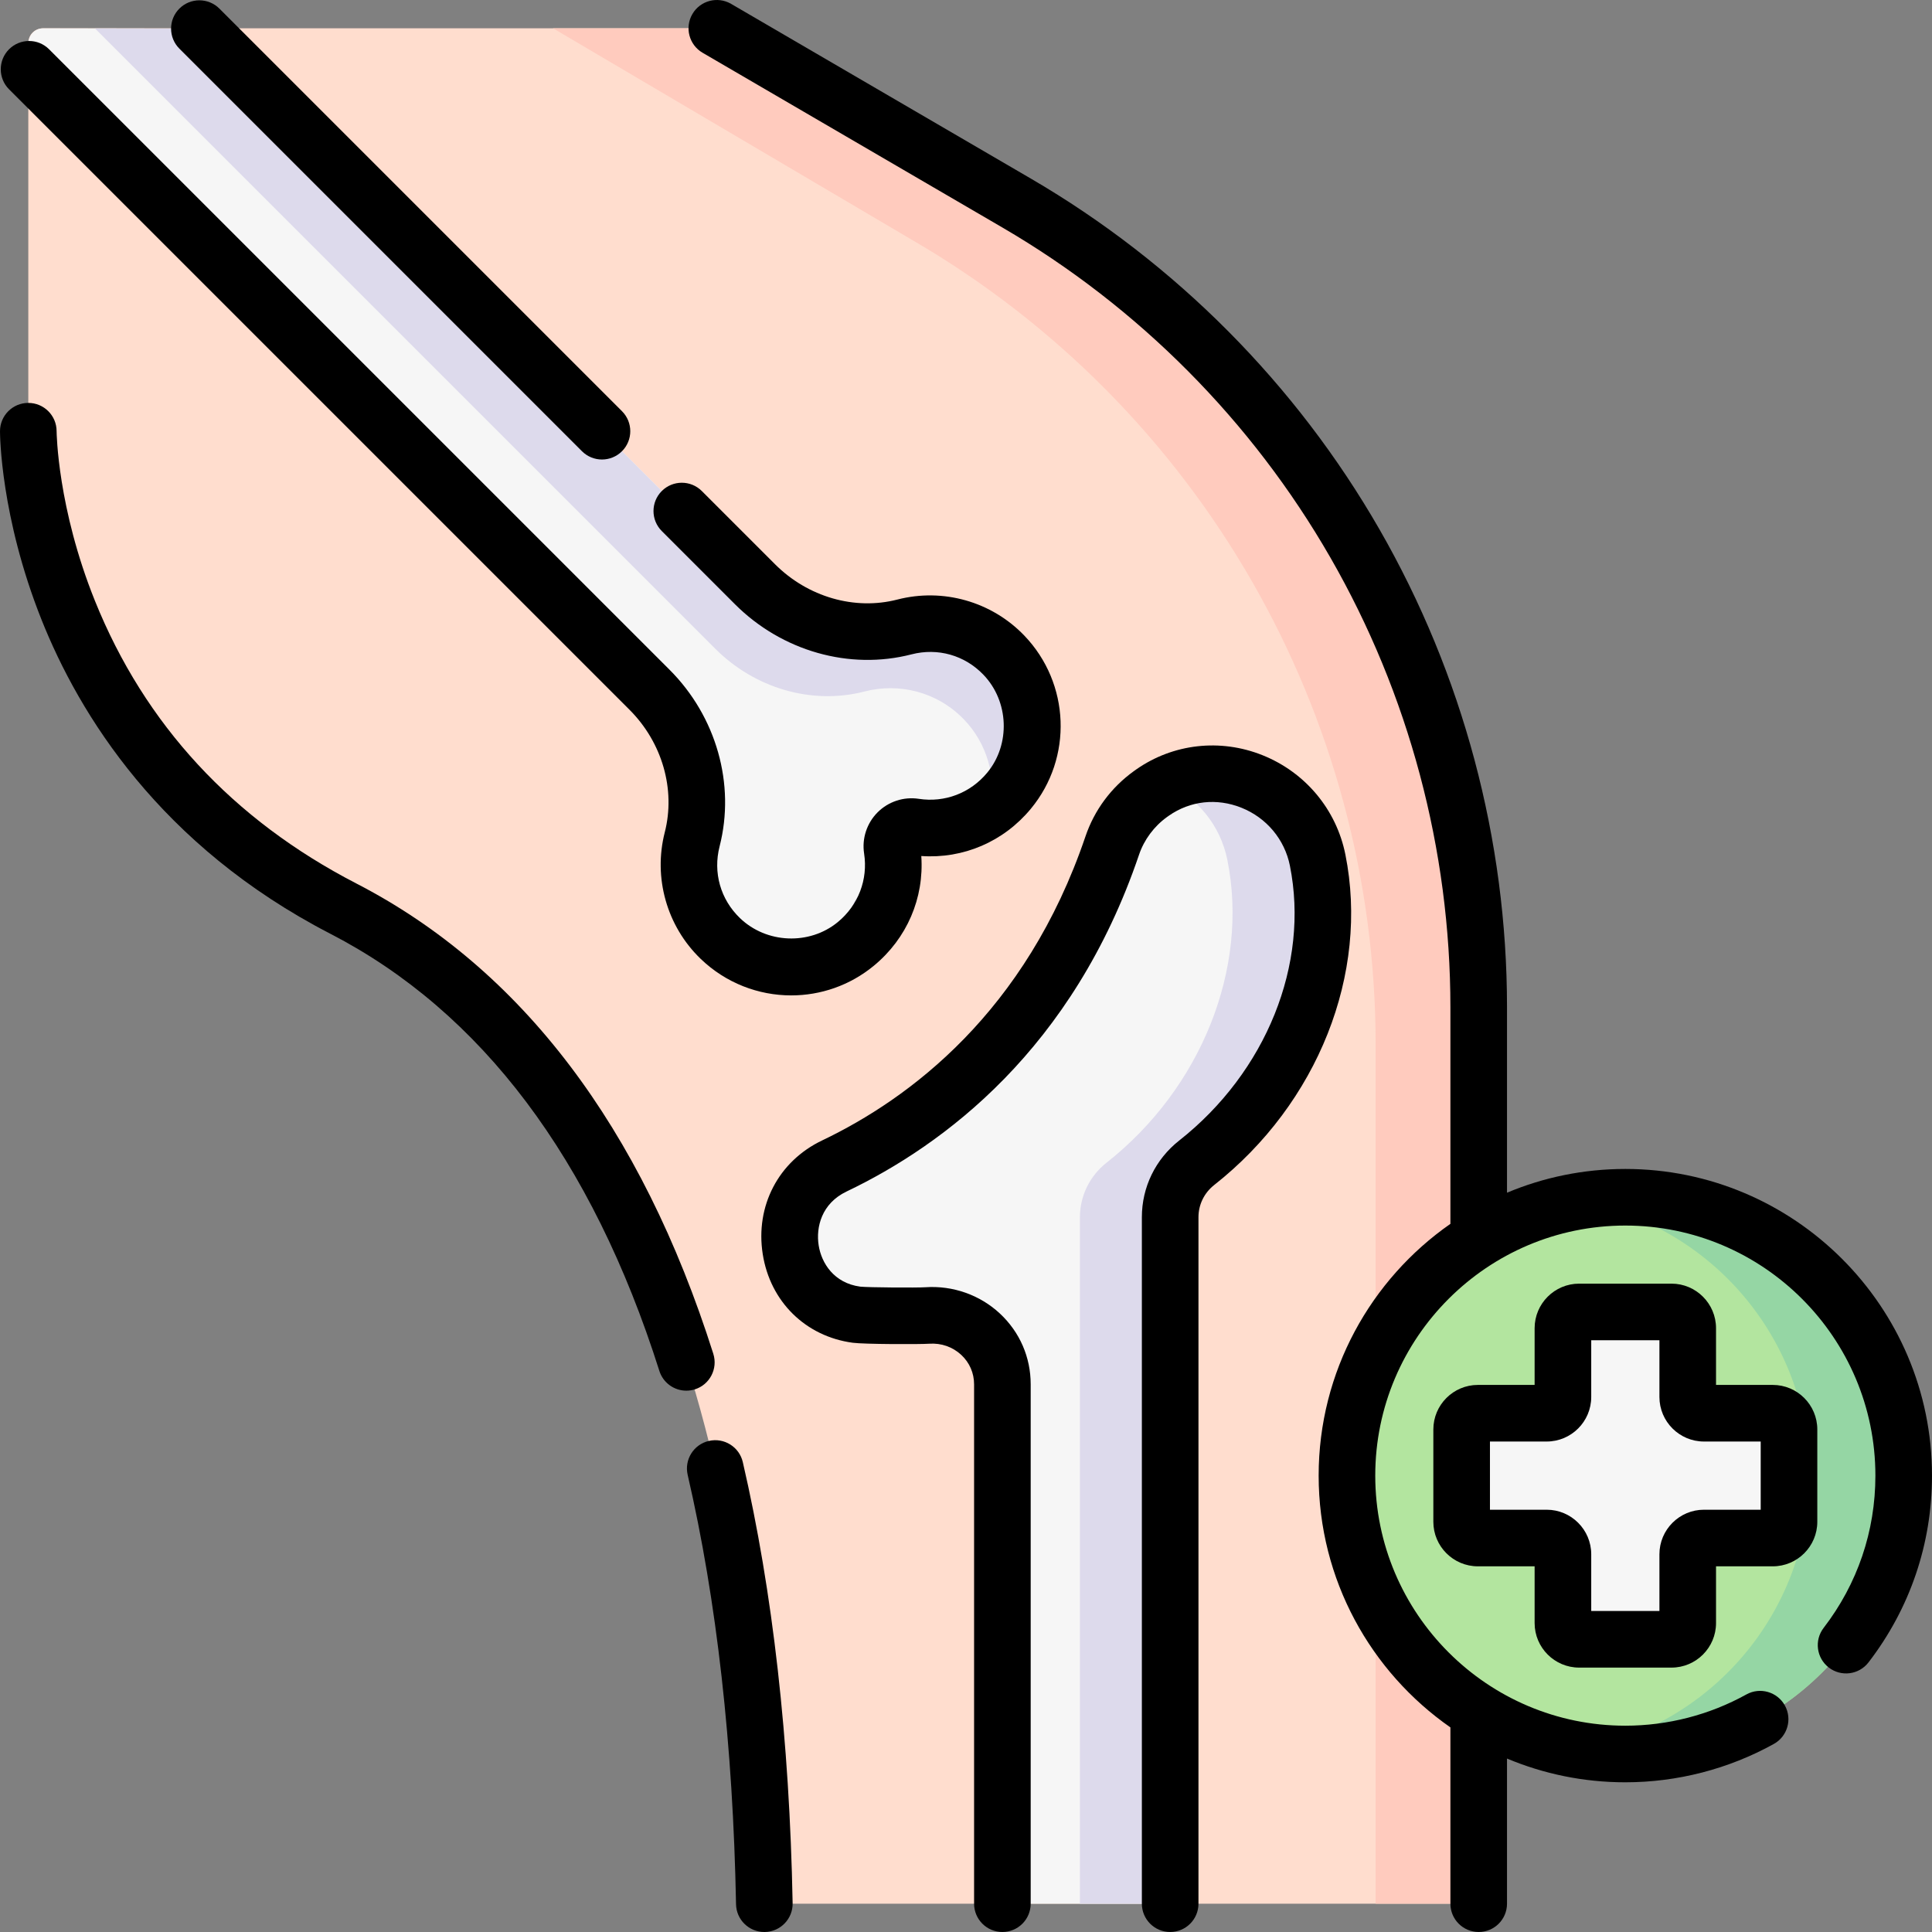
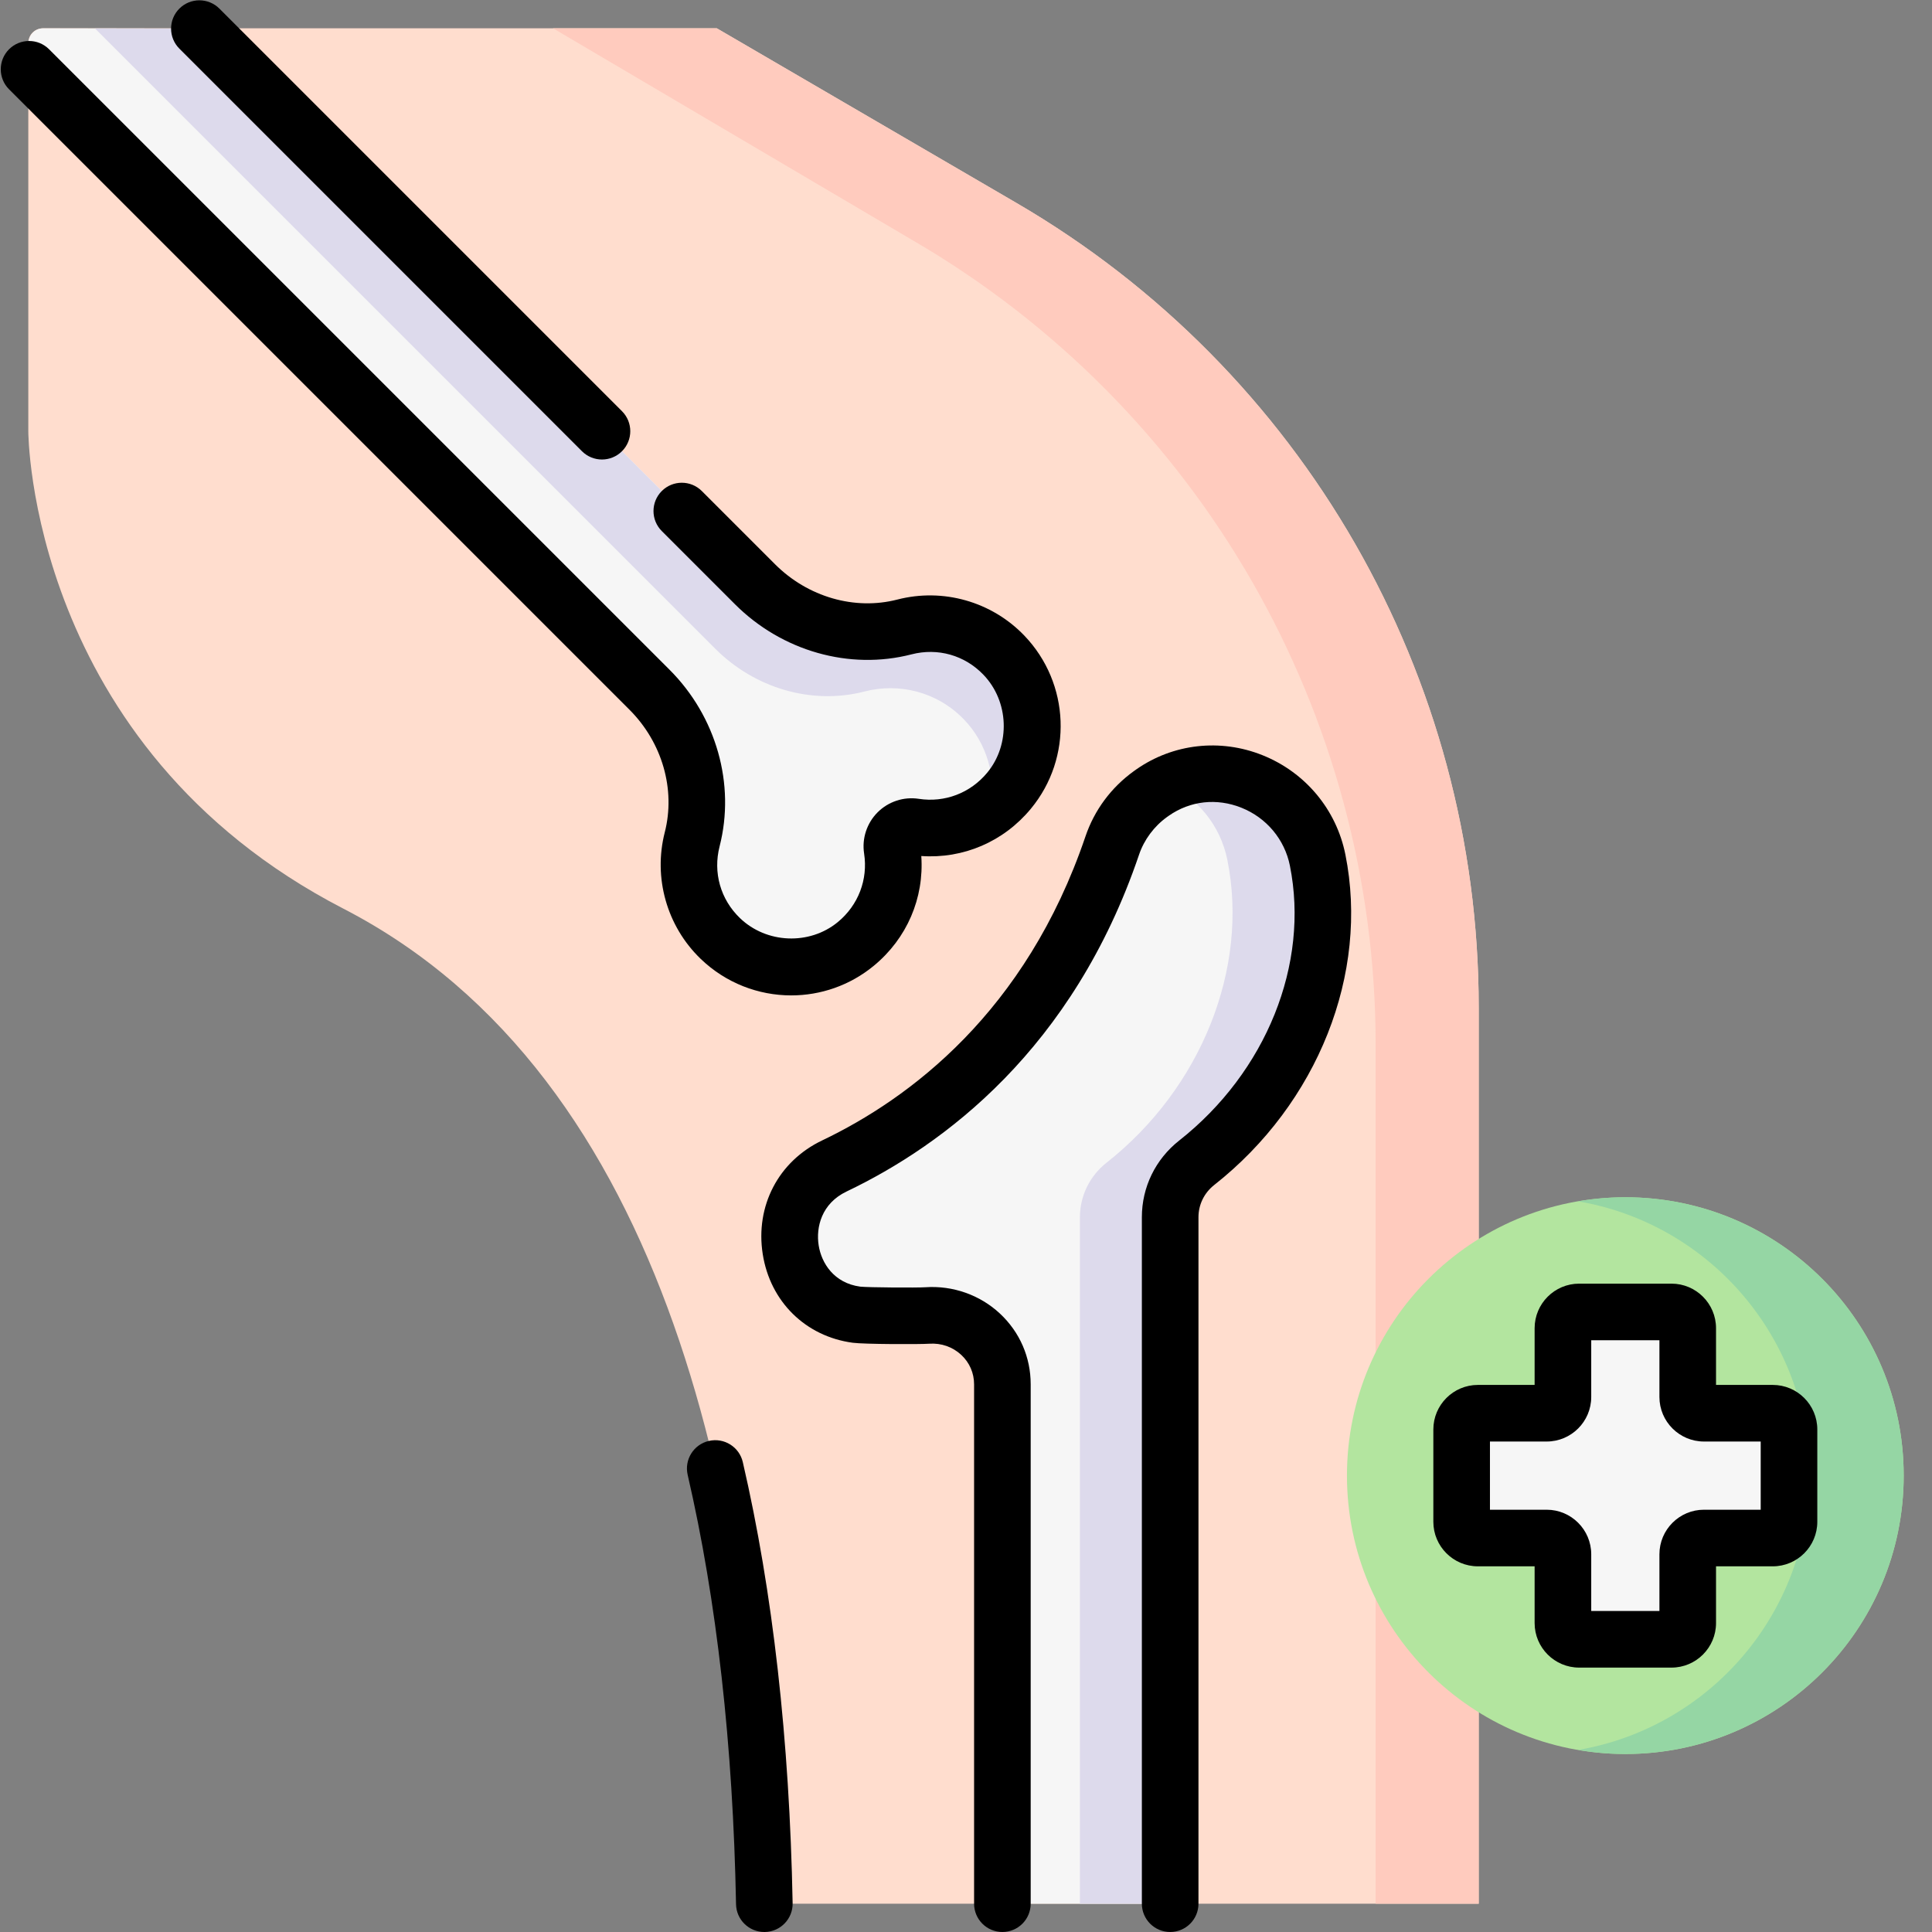
<svg xmlns="http://www.w3.org/2000/svg" id="Capa_1" height="512" viewBox="0 0 512.001 512.001" width="512">
  <rect x="0" y="0" width="512.001" height="512.001" fill="#808080" stroke="none" />
  <g>
    <g>
      <path d="m391.874 504.501v-237.56c0-87.771-46.634-168.933-122.464-213.134l-79.443-46.306h-178.594c-2.139 0-3.873 1.734-3.873 3.873v102.902s0 83.416 83.511 126.532c86.393 44.604 109.585 160.78 111.545 263.694h189.318z" fill="#ffddce" />
    </g>
    <path d="m269.41 53.808-79.443-46.307h-43.395l95.526 56.307c75.83 44.201 122.464 125.362 122.464 213.134v227.559h27.312v-237.56c0-87.771-46.635-168.933-122.464-213.133z" fill="#ffcbbe" />
    <path d="m200.081 154.827-147.243-147.243-41.384-.076c-2.17-.004-3.919 1.775-3.879 3.945l.129 6.907 164.423 164.423c10.372 10.372 14.952 25.439 11.31 39.648-2.312 9.02.02 19.114 7.447 26.27 9.578 9.228 25.239 10.007 35.62 1.692 8.024-6.428 11.324-16.183 9.907-25.352-.533-3.451 2.48-6.462 5.931-5.929 9.16 1.415 18.905-1.878 25.333-9.885 8.318-10.363 7.564-26.015-1.637-35.603-7.165-7.466-17.306-9.81-26.359-7.472-14.185 3.662-29.24-.967-39.598-11.325z" fill="#f6f6f6" />
    <g fill="#dddaec">
-       <path d="m231.815 236.208c-3.451-.533-6.464 2.478-5.931 5.929.448 2.901.418 5.86-.078 8.755.337-.252.683-.485 1.01-.755 4.506-3.716 7.465-8.5 8.899-13.622-1.304-.012-2.608-.107-3.9-.307z" />
      <path d="m266.036 173.624c-7.165-7.466-17.306-9.81-26.359-7.472-14.183 3.663-29.238-.966-39.595-11.324l-147.244-147.244-27.673-.051 164.391 164.391c10.358 10.358 25.413 14.987 39.596 11.324 9.053-2.338 19.195.007 26.359 7.472 6.097 6.353 8.484 15.141 7.074 23.395 1.743-1.292 3.372-2.809 4.831-4.574 8.662-10.481 8.035-26.107-1.38-35.917z" />
    </g>
    <path d="m221.107 308.998c23.37-11.163 56.784-35.199 73.652-84.921 1.859-5.481 5.418-10.249 10.111-13.636.182-.131.363-.26.545-.388 16.575-11.61 39.782-1.972 43.768 17.868 5.741 28.573-6.845 60.37-32.043 80.222-4.426 3.487-7.036 8.788-7.036 14.422v181.935h-44.464v-137.633c0-10.742-9.186-18.979-19.903-18.249-2.496.17-16.476.097-18.759-.21-20.284-2.722-24.339-30.589-5.871-39.41z" fill="#f6f6f6" />
    <path d="m349.183 227.922c-3.678-18.308-23.72-27.914-39.818-20.168 7.788 3.639 14.013 10.75 15.905 20.168 5.741 28.573-6.845 60.37-32.043 80.222-4.426 3.487-7.036 8.788-7.036 14.422v181.935h23.913v-181.935c0-5.634 2.61-10.935 7.036-14.422 25.197-19.853 37.783-51.649 32.043-80.222z" fill="#dddaec" />
    <circle cx="430.729" cy="391.057" fill="#b3e59f" r="73.771" />
    <path d="m430.729 317.286c-4.263 0-8.435.382-12.5 1.076 34.786 5.94 61.272 36.216 61.272 72.696s-26.485 66.755-61.272 72.696c4.065.694 8.237 1.076 12.5 1.076 40.743 0 73.771-33.029 73.771-73.772.001-40.744-33.028-73.772-73.771-73.772z" fill="#95d6a4" />
    <path d="m469.801 374.521h-18.232c-2.377 0-4.303-1.927-4.303-4.303v-18.232c0-2.377-1.927-4.303-4.303-4.303h-24.467c-2.377 0-4.303 1.927-4.303 4.303v18.232c0 2.377-1.927 4.303-4.303 4.303h-18.232c-2.377 0-4.303 1.927-4.303 4.303v24.467c0 2.377 1.927 4.303 4.303 4.303h18.232c2.377 0 4.303 1.927 4.303 4.303v18.232c0 2.377 1.927 4.303 4.303 4.303h24.467c2.377 0 4.303-1.927 4.303-4.303v-18.232c0-2.377 1.927-4.303 4.303-4.303h18.232c2.377 0 4.303-1.927 4.303-4.303v-24.467c.001-2.377-1.926-4.303-4.303-4.303z" fill="#f6f6f6" />
    <g>
      <path d="m154.226 119.579c1.465 1.464 3.385 2.196 5.304 2.196s3.839-.732 5.304-2.196c2.929-2.93 2.929-7.678 0-10.607l-106.692-106.692c-2.93-2.928-7.678-2.928-10.607 0-2.929 2.93-2.929 7.678 0 10.607z" />
-       <path d="m166.823 188.085c8.677 8.678 12.259 21.125 9.349 32.483-3.091 12.055.552 24.904 9.508 33.532 6.679 6.436 15.331 9.691 24.002 9.691 7.754 0 15.523-2.604 21.906-7.868 8.769-7.23 13.342-17.927 12.565-29.069 11.134.772 21.815-3.786 29.045-12.536 11.155-13.497 10.402-33.226-1.75-45.889-8.649-9.01-21.541-12.668-33.646-9.54-11.306 2.918-23.722-.671-32.417-9.366l-19.397-19.397c-2.93-2.928-7.678-2.928-10.607 0-2.929 2.93-2.929 7.678 0 10.607l19.397 19.397c12.434 12.433 30.36 17.522 46.774 13.282 6.968-1.799 14.099.221 19.073 5.403 6.765 7.049 7.208 18.446 1.01 25.946-4.469 5.407-11.256 7.996-18.149 6.937-3.984-.618-8.055.725-10.909 3.58-2.855 2.854-4.193 6.932-3.579 10.905 1.066 6.905-1.533 13.696-6.953 18.166-7.514 6.196-18.916 5.734-25.957-1.052-5.151-4.963-7.165-12.067-5.386-19.006 4.22-16.468-.865-34.406-13.271-46.814l-164.425-164.421c-2.93-2.928-7.678-2.928-10.607 0-2.929 2.93-2.929 7.678 0 10.607z" />
+       <path d="m166.823 188.085c8.677 8.678 12.259 21.125 9.349 32.483-3.091 12.055.552 24.904 9.508 33.532 6.679 6.436 15.331 9.691 24.002 9.691 7.754 0 15.523-2.604 21.906-7.868 8.769-7.23 13.342-17.927 12.565-29.069 11.134.772 21.815-3.786 29.045-12.536 11.155-13.497 10.402-33.226-1.75-45.889-8.649-9.01-21.541-12.668-33.646-9.54-11.306 2.918-23.722-.671-32.417-9.366l-19.397-19.397c-2.93-2.928-7.678-2.928-10.607 0-2.929 2.93-2.929 7.678 0 10.607l19.397 19.397c12.434 12.433 30.36 17.522 46.774 13.282 6.968-1.799 14.099.221 19.073 5.403 6.765 7.049 7.208 18.446 1.01 25.946-4.469 5.407-11.256 7.996-18.149 6.937-3.984-.618-8.055.725-10.909 3.58-2.855 2.854-4.193 6.932-3.579 10.905 1.066 6.905-1.533 13.696-6.953 18.166-7.514 6.196-18.916 5.734-25.957-1.052-5.151-4.963-7.165-12.067-5.386-19.006 4.22-16.468-.865-34.406-13.271-46.814l-164.425-164.421c-2.93-2.928-7.678-2.928-10.607 0-2.929 2.93-2.929 7.678 0 10.607" />
      <path d="m356.537 226.444c-2.396-11.928-10.609-21.763-21.969-26.311-11.18-4.476-23.688-3.065-33.472 3.788l-.614.438c-6.024 4.346-10.459 10.331-12.826 17.309-15.804 46.582-46.671 69.521-69.781 80.562-11.572 5.527-17.751 17.356-15.741 30.135 1.979 12.582 11.34 21.798 23.847 23.479 3.03.406 17.674.437 20.267.258 3.202-.22 6.224.84 8.515 2.98 2.179 2.035 3.379 4.801 3.379 7.786v137.633c0 4.143 3.357 7.5 7.5 7.5s7.5-3.357 7.5-7.5v-137.633c0-7.187-2.891-13.845-8.14-18.747-5.282-4.935-12.482-7.487-19.773-6.984-2.196.151-15.199.067-17.251-.16-7.007-.94-10.29-6.27-11.024-10.942-.76-4.829.782-11.113 7.389-14.269 25.715-12.285 60.037-37.746 77.521-89.279 1.34-3.95 3.967-7.488 7.393-9.96l.464-.329c5.689-3.986 12.716-4.763 19.276-2.138 6.642 2.659 11.44 8.394 12.836 15.34 5.241 26.089-6.272 54.686-29.332 72.854-6.288 4.954-9.895 12.358-9.895 20.313v181.935c0 4.143 3.357 7.5 7.5 7.5s7.5-3.357 7.5-7.5v-181.936c0-3.33 1.522-6.439 4.178-8.531 27.454-21.633 41.095-56.014 34.753-87.591z" />
      <path d="m196.853 387.476c-.934-4.036-4.959-6.549-8.998-5.615-4.035.934-6.55 4.963-5.615 8.998 7.701 33.27 12.014 71.553 12.818 113.785.078 4.093 3.42 7.357 7.496 7.357.049 0 .098 0 .146-.001 4.142-.079 7.435-3.501 7.356-7.642-.825-43.273-5.267-82.598-13.203-116.882z" />
-       <path d="m189.037 358.776c-19.066-60.142-50.889-102.074-94.584-124.633-32.779-16.924-56.1-42.147-69.315-74.97-9.88-24.539-10.133-44.449-10.137-44.906-.004-4.139-3.36-7.492-7.5-7.492-4.143 0-7.5 3.357-7.5 7.5 0 .91.125 22.604 10.97 49.869 9.998 25.134 31.402 59.991 76.602 83.327 40.022 20.662 69.349 59.636 87.166 115.838 1.013 3.194 3.966 5.235 7.147 5.235.751 0 1.515-.113 2.269-.353 3.947-1.251 6.134-5.466 4.882-9.415z" />
      <path d="m469.801 367.02h-15.035v-15.035c0-6.509-5.295-11.804-11.804-11.804h-24.467c-6.508 0-11.803 5.295-11.803 11.804v15.035h-15.036c-6.508 0-11.803 5.295-11.803 11.804v24.466c0 6.509 5.295 11.804 11.803 11.804h15.036v15.035c0 6.509 5.295 11.804 11.803 11.804h24.467c6.509 0 11.804-5.295 11.804-11.804v-15.035h15.035c6.509 0 11.804-5.295 11.804-11.804v-24.466c0-6.509-5.295-11.804-11.804-11.804zm-3.196 33.074h-15.036c-6.508 0-11.803 5.295-11.803 11.803v15.036h-18.073v-15.036c0-6.508-5.295-11.803-11.804-11.803h-15.035v-18.074h15.035c6.509 0 11.804-5.295 11.804-11.803v-15.036h18.073v15.036c0 6.508 5.295 11.803 11.803 11.803h15.036z" />
-       <path d="m430.729 309.786c-11.108 0-21.702 2.24-31.355 6.292v-49.137c0-44.375-11.686-88.167-33.793-126.643-22.107-38.475-54.057-70.624-92.394-92.971l-79.442-46.306c-3.579-2.085-8.17-.877-10.257 2.702-2.086 3.579-.876 8.171 2.702 10.257l79.442 46.307c36.075 21.028 66.14 51.28 86.942 87.485s31.799 77.413 31.799 119.169v57.394c-21.089 14.697-34.916 39.125-34.916 66.722s13.827 52.026 34.916 66.722v46.721c0 4.143 3.357 7.5 7.5 7.5s7.5-3.357 7.5-7.5v-38.464c9.653 4.052 20.248 6.292 31.355 6.292 13.759 0 27.369-3.516 39.359-10.166 3.622-2.009 4.93-6.574 2.921-10.196-2.01-3.622-6.575-4.934-10.196-2.921-9.77 5.419-20.864 8.283-32.084 8.283-36.542 0-66.271-29.729-66.271-66.271s29.729-66.271 66.271-66.271 66.272 29.73 66.272 66.272c0 14.729-4.742 28.681-13.715 40.348-2.525 3.284-1.91 7.992 1.373 10.518 3.285 2.524 7.992 1.91 10.518-1.373 11.007-14.314 16.824-31.428 16.824-49.493 0-44.814-36.458-81.272-81.271-81.272z" />
    </g>
  </g>
</svg>